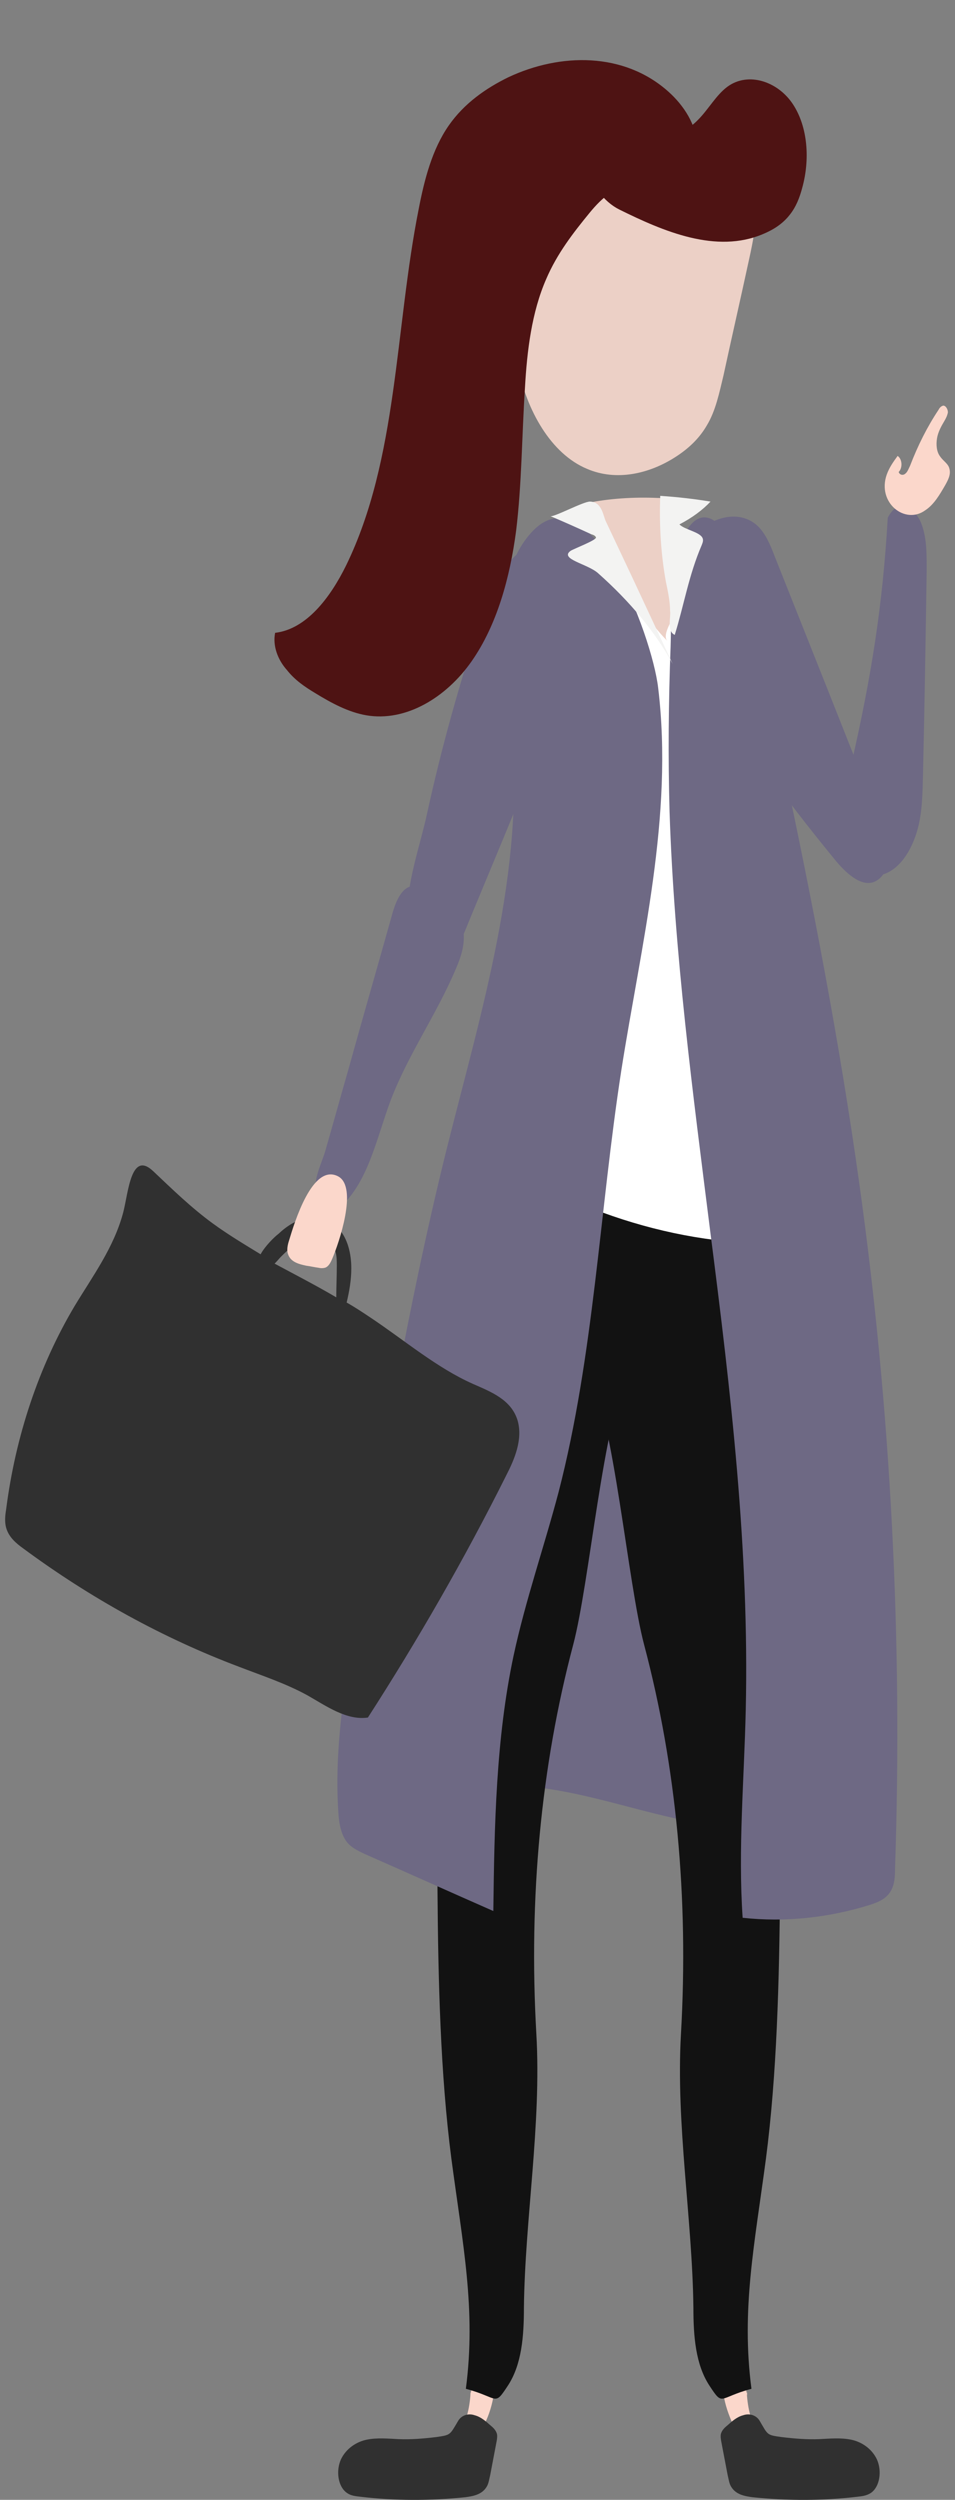
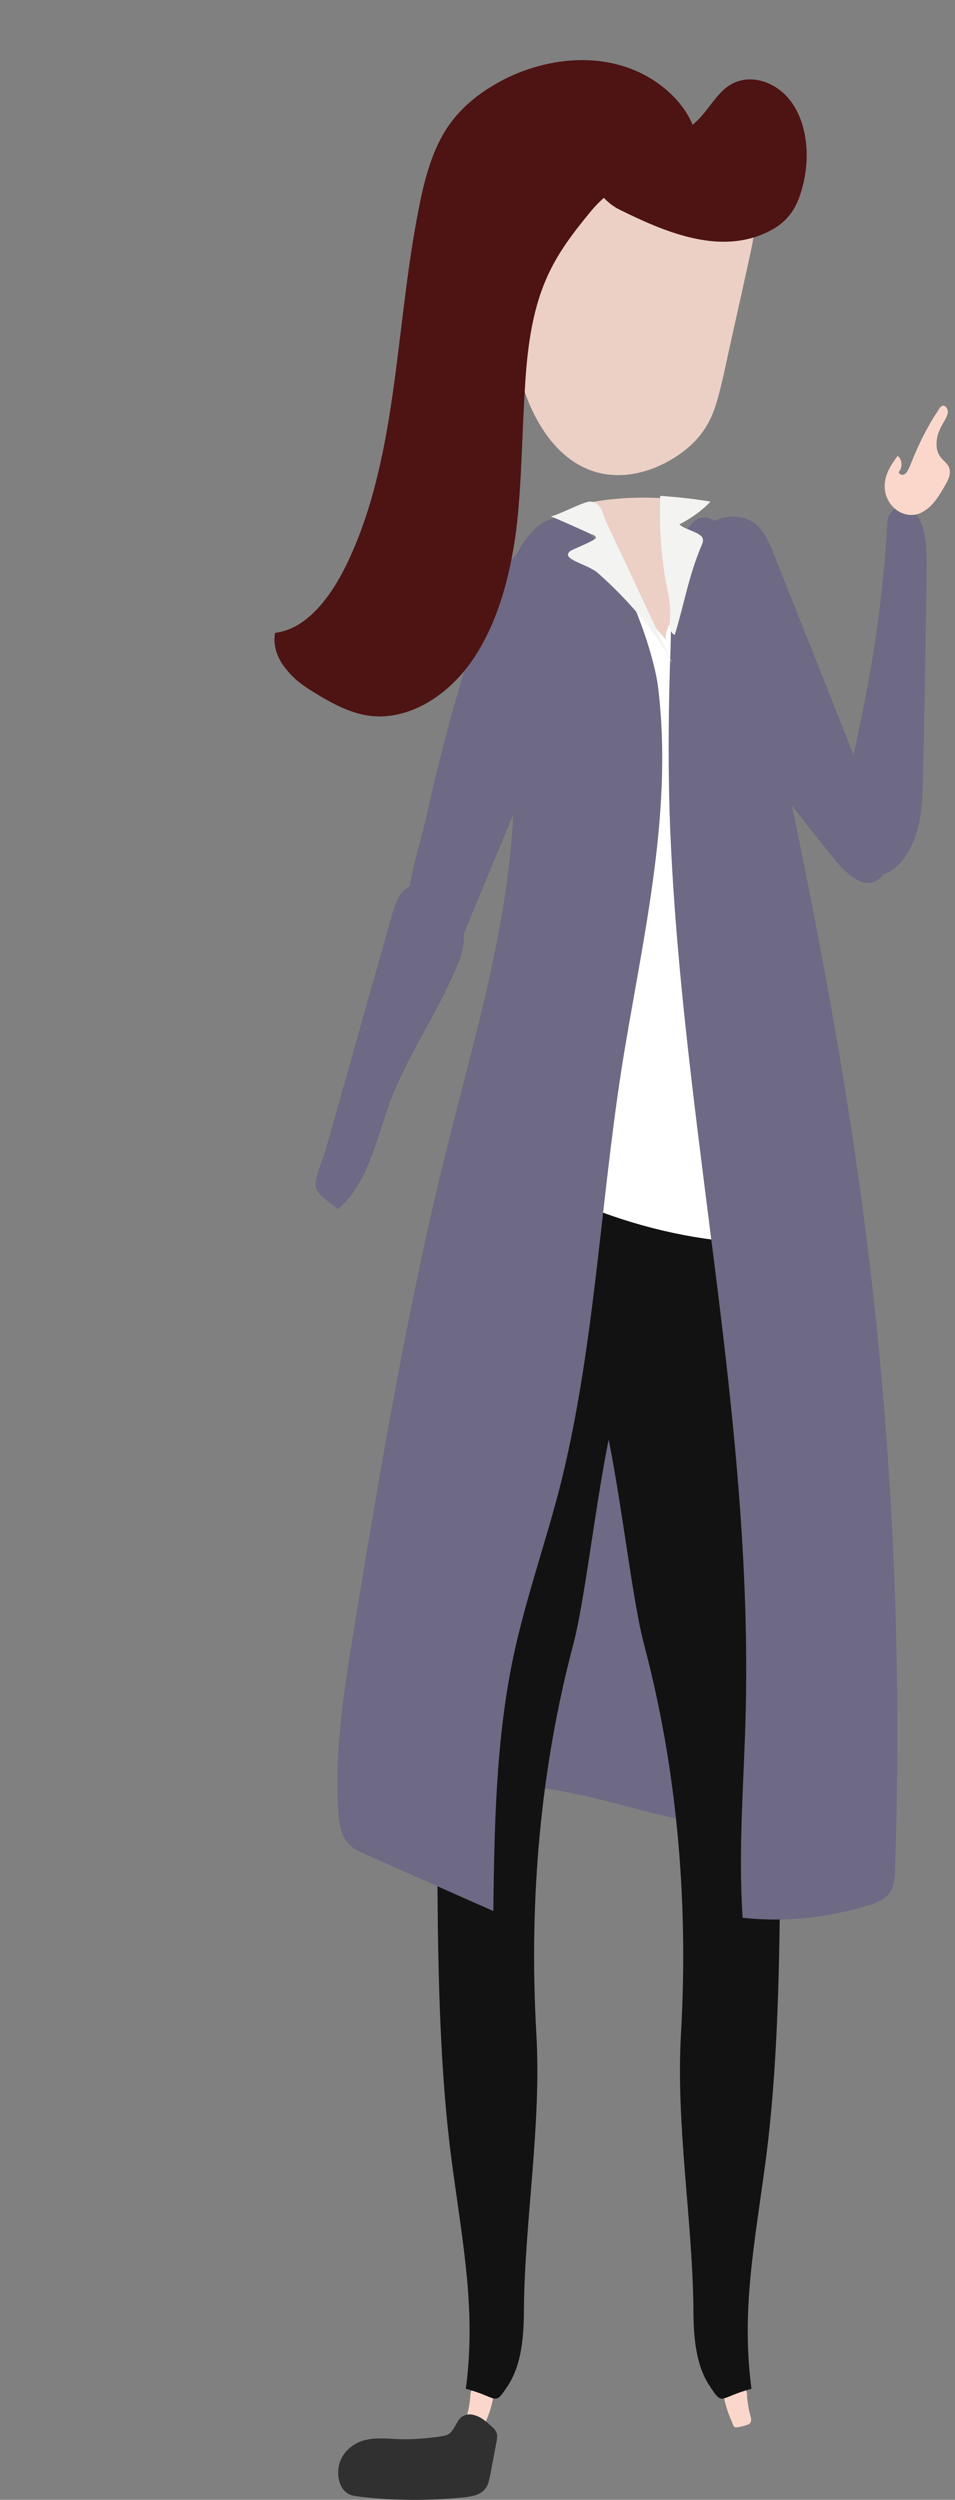
<svg xmlns="http://www.w3.org/2000/svg" id="Calque_1" data-name="Calque 1" viewBox="0 0 184.25 481.89">
  <rect x="0" y="0" width="184.25" height="481.89" fill="#808080" stroke="none" />
  <defs>
    <style>      .cls-1 {        fill: #ecd0c6;      }      .cls-1, .cls-2, .cls-3, .cls-4, .cls-5, .cls-6, .cls-7, .cls-8, .cls-9 {        stroke-width: 0px;      }      .cls-10 {        clip-path: url(#clippath);      }      .cls-2 {        fill: none;      }      .cls-3 {        fill: #6e6984;      }      .cls-4 {        fill: #4e1313;      }      .cls-11 {        clip-path: url(#clippath-1);      }      .cls-12 {        clip-path: url(#clippath-4);      }      .cls-13 {        clip-path: url(#clippath-3);      }      .cls-14 {        clip-path: url(#clippath-2);      }      .cls-15 {        clip-path: url(#clippath-7);      }      .cls-16 {        clip-path: url(#clippath-8);      }      .cls-17 {        clip-path: url(#clippath-6);      }      .cls-18 {        clip-path: url(#clippath-5);      }      .cls-19 {        clip-path: url(#clippath-9);      }      .cls-5 {        fill: #f3f3f2;      }      .cls-20 {        clip-path: url(#clippath-20);      }      .cls-21 {        clip-path: url(#clippath-21);      }      .cls-22 {        clip-path: url(#clippath-24);      }      .cls-23 {        clip-path: url(#clippath-23);      }      .cls-24 {        clip-path: url(#clippath-22);      }      .cls-25 {        clip-path: url(#clippath-14);      }      .cls-26 {        clip-path: url(#clippath-13);      }      .cls-27 {        clip-path: url(#clippath-12);      }      .cls-28 {        clip-path: url(#clippath-10);      }      .cls-29 {        clip-path: url(#clippath-15);      }      .cls-30 {        clip-path: url(#clippath-17);      }      .cls-31 {        clip-path: url(#clippath-16);      }      .cls-32 {        clip-path: url(#clippath-19);      }      .cls-33 {        clip-path: url(#clippath-11);      }      .cls-34 {        clip-path: url(#clippath-18);      }      .cls-6 {        fill: #303030;      }      .cls-7 {        fill: #fbd7cb;      }      .cls-8 {        fill: #121212;      }      .cls-9 {        fill: #fff;      }    </style>
    <clipPath id="clippath">
      <rect class="cls-2" x=".98" y="11.59" width="182.3" height="470.3" />
    </clipPath>
    <clipPath id="clippath-1">
      <rect class="cls-2" x=".98" y="11.59" width="182.3" height="470.3" />
    </clipPath>
    <clipPath id="clippath-2">
      <rect class="cls-2" x=".98" y="11.59" width="182.3" height="470.3" />
    </clipPath>
    <clipPath id="clippath-3">
      <rect class="cls-2" x=".98" y="11.59" width="182.3" height="470.3" />
    </clipPath>
    <clipPath id="clippath-4">
      <rect class="cls-2" x=".98" y="11.59" width="182.3" height="470.3" />
    </clipPath>
    <clipPath id="clippath-5">
      <rect class="cls-2" x=".98" y="11.59" width="182.3" height="470.3" />
    </clipPath>
    <clipPath id="clippath-6">
      <rect class="cls-2" x=".98" y="11.59" width="182.3" height="470.3" />
    </clipPath>
    <clipPath id="clippath-7">
      <rect class="cls-2" x=".98" y="11.59" width="182.3" height="470.3" />
    </clipPath>
    <clipPath id="clippath-8">
      <rect class="cls-2" x=".98" y="11.59" width="182.3" height="470.3" />
    </clipPath>
    <clipPath id="clippath-9">
      <rect class="cls-2" x=".98" y="11.59" width="182.3" height="470.3" />
    </clipPath>
    <clipPath id="clippath-10">
      <rect class="cls-2" x=".98" y="11.59" width="182.3" height="470.3" />
    </clipPath>
    <clipPath id="clippath-11">
      <rect class="cls-2" x=".98" y="11.59" width="182.3" height="470.3" />
    </clipPath>
    <clipPath id="clippath-12">
      <rect class="cls-2" x=".98" y="11.59" width="182.3" height="470.3" />
    </clipPath>
    <clipPath id="clippath-13">
      <rect class="cls-2" x=".98" y="11.59" width="182.3" height="470.3" />
    </clipPath>
    <clipPath id="clippath-14">
      <rect class="cls-2" x=".98" y="11.59" width="182.3" height="470.3" />
    </clipPath>
    <clipPath id="clippath-15">
-       <rect class="cls-2" x=".98" y="11.59" width="182.3" height="470.3" />
-     </clipPath>
+       </clipPath>
    <clipPath id="clippath-16">
      <rect class="cls-2" x=".98" y="11.59" width="182.3" height="470.3" />
    </clipPath>
    <clipPath id="clippath-17">
      <rect class="cls-2" x=".98" y="11.59" width="182.3" height="470.3" />
    </clipPath>
    <clipPath id="clippath-18">
      <rect class="cls-2" x=".98" y="11.59" width="182.3" height="470.3" />
    </clipPath>
    <clipPath id="clippath-19">
      <rect class="cls-2" x=".98" y="11.59" width="182.3" height="470.3" />
    </clipPath>
    <clipPath id="clippath-20">
      <rect class="cls-2" x=".98" y="11.59" width="182.3" height="470.3" />
    </clipPath>
    <clipPath id="clippath-21">
-       <rect class="cls-2" x=".98" y="11.59" width="182.3" height="470.3" />
-     </clipPath>
+       </clipPath>
    <clipPath id="clippath-22">
      <rect class="cls-2" x=".98" y="11.59" width="182.3" height="470.3" />
    </clipPath>
    <clipPath id="clippath-23">
      <rect class="cls-2" x=".98" y="11.59" width="182.3" height="470.3" />
    </clipPath>
    <clipPath id="clippath-24">
      <rect class="cls-2" x=".98" y="11.59" width="182.3" height="470.3" />
    </clipPath>
  </defs>
  <g class="cls-10">
    <path class="cls-3" d="M86.78,290.59c4.5-14.4,8.3-29.1,11.3-44,1.3-6.3,2.7-13.1,6.9-17.2,5.5-5.4,13.7-4.1,20.5-1.6,6.6,2.4,13.1,5.8,17.8,11.8,5.5,7.2,7.7,17.1,9,26.8,2.9,21.7,2.5,44.6.7,66.4-1.4,16-10.3,20.5-22.9,17.7-9.4-2.1-18.4-5.2-28-6.1-3.3-.3-6.7-.5-9.8-1.9-7.6-3.5-11.6-14-11.5-23.7,0-9.8,3.1-19,6-28.2" />
  </g>
  <g class="cls-11">
    <path class="cls-7" d="M144.18,461.79l-.1-.4c0-.3-.1-.5-.1-.8.1.4.2.8.2,1.2" />
  </g>
  <g class="cls-14">
    <path class="cls-7" d="M139.58,460.89c.1-.1.2-.2.3-.3,1.2-.7,2.4-1.4,3.7-1.4.1.5.2,1,.3,1.5l.2.7c.1,1.4.3,2.9.7,4.3.1.4.2.7.1,1.1-.1.4-.5.6-.9.7-.5.2-1.1.3-1.6.4-.2,0-.4.1-.6,0-.2-.1-.3-.3-.4-.6-.8-1.8-1.5-3.7-1.8-5.8-.1-.2-.1-.4,0-.6" />
  </g>
  <g class="cls-13">
    <path class="cls-8" d="M147.78,416.09c-2.2,16.6-4.8,29.1-2.8,44.4-6.4,1.7-5.4,3.5-8.1-.6-2.7-4.1-3.1-9.6-3.1-15-.2-17.2-3.4-35.3-2.4-52.8,1.5-26.3-.9-51.6-7.1-75-3.2-12.1-5.7-42.8-10.9-53.8-4.2-9.1-2.1-35.7,7.4-48.4,15.9-21.3,16.8,12.9,24.9,25.9,11.1,17.8,6.7,48.9,5.5,71.9-1.5,31.5.8,71.1-3.4,103.4" />
  </g>
  <g class="cls-12">
-     <path class="cls-6" d="M146.58,466.69c-.7-1.2-2.1-1.5-3.2-1.1-1.2.3-2.2,1.2-3.1,2-.5.4-1,.9-1.2,1.6-.1.5,0,1.1.1,1.6l1.2,6.3c.2.8.3,1.7.7,2.3.9,1.5,2.6,1.8,4.1,2,6.8.7,13.6.7,20.3-.1.9-.1,1.7-.2,2.5-.7,1.8-1.2,2.2-4.3,1.2-6.5-1-2.1-3-3.4-5-3.8s-4.1-.2-6.1-.1c-2.4.1-4.8-.1-7.3-.4-2.9-.4-2.6-.4-4.2-3.1" />
-   </g>
+     </g>
  <g class="cls-18">
    <path class="cls-7" d="M90.08,465.69c.4-1.4.6-2.8.7-4.3l.2-.7c.1-.5.2-1,.3-1.5,1.3,0,2.5.7,3.7,1.4.1.1.3.2.3.3.1.2.1.4,0,.6-.3,2-.9,4-1.8,5.8-.1.2-.2.5-.4.6s-.4.1-.6,0c-.5-.1-1.1-.2-1.6-.4-.4-.1-.8-.3-.9-.7-.1-.4,0-.8.1-1.1" />
  </g>
  <g class="cls-17">
-     <path class="cls-7" d="M90.88,460.59c0,.3-.1.5-.1.8l-.1.4c.1-.4.1-.8.2-1.2" />
-   </g>
+     </g>
  <g class="cls-15">
    <path class="cls-8" d="M87.08,416.09c2.2,16.6,4.8,29.1,2.8,44.4,6.4,1.7,5.4,3.5,8.1-.6,2.7-4.1,3.1-9.6,3.1-15,.2-17.2,3.4-35.3,2.4-52.8-1.5-26.3.9-51.6,7.1-75,3.2-12.1,5.7-42.8,10.9-53.8,4.2-9.1,2.1-35.7-7.4-48.4-15.9-21.3-16.8,12.9-24.9,25.9-11.1,17.8-6.7,48.9-5.5,71.9,1.6,31.5-.8,71.1,3.4,103.4" />
  </g>
  <g class="cls-16">
    <path class="cls-6" d="M88.38,466.69c.7-1.2,2.1-1.5,3.2-1.1,1.2.3,2.2,1.2,3.1,2,.5.4,1,.9,1.2,1.6.1.5,0,1.1-.1,1.6-.4,2.1-.8,4.2-1.2,6.3-.2.8-.3,1.7-.7,2.3-.9,1.5-2.6,1.8-4.1,2-6.8.7-13.6.7-20.3-.1-.9-.1-1.8-.2-2.5-.7-1.8-1.2-2.2-4.3-1.2-6.5,1-2.1,3-3.4,5-3.8s4.1-.2,6.1-.1c2.4.1,4.8-.1,7.3-.4,2.8-.4,2.6-.4,4.2-3.1" />
  </g>
  <g class="cls-19">
    <path class="cls-9" d="M105.78,207.39c2.1-27.9,3.3-55.9,3.7-83.9.1-6,.6-13,5-16.1,1.9-1.4,4.3-1.6,6.6-1.7,3.9-.1,7.9.1,11.8.6,2.8.4,5.7,1,7.9,3.1,2.8,2.6,3.9,6.9,4.8,11,8,35.7,11.5,72.9,10.3,109.9-.1,2-.2,4.1-1,5.8-1.7,3.3-5.6,3.7-8.8,3.6-10.8-.4-21.5-2.7-31.8-6.7-3-1.2-8.2-2.1-9.7-5.9-1.8-4.3.8-15,1.2-19.7" />
  </g>
  <g class="cls-28">
    <path class="cls-3" d="M146.28,101.49c1.5,1.5,2.4,3.7,3.2,5.8,6.8,17.1,13.6,34.1,20.3,51.2,1.5,3.7,2.6,9-.4,11.1-2.6,1.9-5.8-.9-8-3.5-10.5-12.8-20.6-26.2-27.8-41.9-2.3-5-4.2-12.7-1.6-18.2,2.6-5.4,10-8.7,14.3-4.5" />
  </g>
  <g class="cls-33">
    <path class="cls-3" d="M164.28,147.19c3.8-16.7,6-30.2,7-47.4,2.2-4.2,5.4-1.7,6.5,1.2s1,6.2,1,9.4c-.2,12.9-.4,25.8-.7,38.7-.1,3.8-.1,7.7-1.2,11.3-1.1,3.6-3.2,7-6.3,8.1-12.3,4.3-7.8-15-6.3-21.3" />
  </g>
  <g class="cls-27">
    <path class="cls-7" d="M171.08,91.49c.5-1.4,1.3-2.5,2.1-3.6.9.6,1,2.3.2,3.1.2.6.9.7,1.3.3.4-.3.6-.9.9-1.5,1.5-3.9,3.3-7.5,5.5-10.8.2-.4.5-.7.9-.8.5,0,.9.7.9,1.3-.1.6-.4,1.2-.7,1.7-.6,1-1.2,2.1-1.4,3.3-.2,1.2-.1,2.6.6,3.5.6.9,1.6,1.4,1.8,2.4.3,1.1-.3,2.2-.8,3.1-1.1,1.9-2.2,3.8-3.9,4.9-3.9,2.8-9.3-1.5-7.4-6.9" />
  </g>
  <g class="cls-26">
    <path class="cls-3" d="M129.38,124.69c.2-6.2-.3-16.9,3-22.3,3.6-6,7.9-.7,9.9,4.7,4.5,12.1,6.1,27.3,8.8,40.1,5.7,26.8,10.9,53.7,14.7,80.9,6.1,43.6,8.4,88,6.9,132.2,0,1.5-.1,3-.8,4.2-.9,1.6-2.5,2.2-4,2.7-8,2.5-16.4,3.4-24.6,2.5-.9-13.3.3-26.7.6-40.1.7-30.8-2.9-61.4-6.8-91.8-3.4-27-7-54-7.9-81.3-.3-10.6-.2-21.3.2-31.8" />
  </g>
  <g class="cls-25">
    <path class="cls-3" d="M68.28,314.09c5.1-31,10.3-61.9,17.8-92.2,6.7-26.8,15.3-54.1,12.6-81.8-.6-6.5-1.9-12.9-1.8-19.5,0-6.5,1.5-13.4,5.6-17.9,11.2-12.4,23.3,19.6,24.5,29.9,3,24.8-3.3,49.5-7.1,73.7-4.2,27.1-5.3,55-12.1,81.3-2.8,10.6-6.4,20.9-8.7,31.6-3.4,16-3.7,32.7-3.9,49.2-8.2-3.6-16.4-7.3-24.6-10.9-1.5-.7-3.1-1.4-4-2.9s-1.2-3.4-1.3-5.2c-.8-11.8,1.1-23.6,3-35.3" />
  </g>
  <g class="cls-29">
    <path class="cls-6" d="M64.88,250.09v-.1c0-2,.1-3.9.1-5.9,0-.9,0-1.8-.2-2.6-.7-2.4-3.1-3.4-5.2-2.9s-3.8,2.1-5.4,3.7c-.3.3-.7.8-1.2,1.3,3.9,2.1,8,4.2,11.9,6.5M97.68,284.39c-8.1,16.2-17.1,31.8-26.7,46.7-4.1.6-8-2.2-11.7-4.3-4.2-2.3-8.8-3.8-13.2-5.5-14.6-5.5-28.6-13.2-41.6-22.8-1.4-1-2.8-2.2-3.3-4-.3-1.1-.2-2.3,0-3.5,1.8-14.1,6.3-27.6,13.2-39.2,3.5-5.8,7.6-11.3,9.4-18.1,1-3.9,1.5-12,5.8-7.9,3.7,3.5,7.3,7,11.4,10,3,2.2,6.2,4.1,9.3,6,.8-1.5,2.6-3.3,3.4-3.9,1.7-1.6,3.6-2.8,5.7-3.1,2.1-.3,4.4.3,5.9,2,1.8,1.9,2.5,4.9,2.5,7.7,0,2.3-.4,4.5-.9,6.6,1.6.9,3.1,1.9,4.6,2.9,6.6,4.4,12.8,9.7,19.8,12.8,3.4,1.5,7.4,3,8.6,7.1,1,3.6-.6,7.4-2.2,10.5" />
  </g>
  <g class="cls-31">
    <path class="cls-1" d="M128.78,123.59c-8.2-8.3-9.4-17.9-15.6-26.6,4.3-.9,9.1-1.2,13.7-1,.3,0,.7,0,1,.2.3.1.4.4.5.6,1.8,4.9,2.3,9.9,1.6,14.8-.3,2.2.2,4.3.1,6.5-.1,1.2-2.5,4.3-1.3,5.5" />
  </g>
  <g class="cls-30">
    <path class="cls-5" d="M128.48,112.19c-1-5.5-1.3-11.1-1.1-16.6,3.3.2,6.6.6,9.7,1.1-1.5,1.6-3.5,3.1-6,4.4,1,1,3.7,1.4,4.4,2.5.3.5.1,1-.1,1.5-2.5,5.8-3.4,11.5-5.2,17.3-1.6-.7-.7-3.5-.9-4.6,0-1.8-.4-3.7-.8-5.6" />
  </g>
  <g class="cls-34">
    <path class="cls-5" d="M110.08,106.19c.6-.4,5.1-2.1,4.9-2.6-.1-.3-.5-.5-.9-.6-2.6-1.2-5.3-2.4-7.9-3.5.6.3,6.5-2.9,7.7-2.8,2.3.1,2.5,2.8,3,3.8,1.7,3.6,3.4,7.2,5.1,10.8,2.6,5.6,5.2,11.1,7.8,16.7-3.3-6.1-8.2-12-14.4-17.5-2-1.8-7.5-2.7-5.3-4.3" />
  </g>
  <g class="cls-32">
    <path class="cls-3" d="M92.78,119.29c2.2-6.4,5.5-13.6,11.2-14.5.7-.1,1.5-.1,2.1.4s.9,1.2,1.1,2c2.6,7.7,2.4,16.5.7,24.6s-4.8,15.6-8,23.1c-3.8,9.3-7.7,18.5-11.5,27.8-3.7-1-9.3-.6-9.7-5.9-.5-5.9,2.5-14.2,3.7-19.9,2.8-12.8,6.3-25.3,10.4-37.6" />
  </g>
  <g class="cls-20">
    <path class="cls-3" d="M75.68,176.19c.7-2.5,1.9-5.4,4.2-5.4.9,0,1.7.5,2.5.9,3,1.8,6.3,4,7,7.7.4,2.5-.4,5-1.4,7.3-3.7,8.8-9.2,16.5-12.6,25.4-2.8,7.5-4.4,16.2-10.2,21-1.1-1-3.8-2.6-4.2-4.1-.5-1.7,1.4-5.6,1.8-7.2,1.5-5.2,2.9-10.3,4.4-15.5,2.8-10.1,5.7-20.1,8.5-30.1" />
  </g>
  <g class="cls-21">
    <path class="cls-7" d="M55.78,239.09c-.3.9-.5,1.9-.2,2.7.5,1.5,2.1,1.9,3.5,2.2.8.1,1.6.3,2.4.4.4.1.8.1,1.2,0,.7-.2,1.1-1,1.4-1.7,1.3-3,5-13.8,1.2-15.9-5-2.7-8.5,9-9.5,12.3" />
  </g>
  <g class="cls-24">
    <path class="cls-1" d="M99.88,70.49c1.7,8.6,6.4,17,13.4,19.9,5.6,2.4,12,1,17.2-2.4,2.3-1.5,4.4-3.4,5.9-6,1.7-2.8,2.4-6.3,3.2-9.6,1.6-7.4,3.3-14.8,4.9-22.2.9-4.1,1.8-8.3.9-12.4-.9-4.4-3.8-7.8-7.2-9.8s-7.2-2.6-11-2.7c-4.9-.2-9.9.4-14.7,1.8-3.2.9-6.4,2.2-8.9,4.7-4.2,4.2-4.2,9.3-4.2,15.2-.2,8.1-1.1,15.7.5,23.5" />
  </g>
  <g class="cls-23">
    <path class="cls-4" d="M123.38,26.49c4,1,8.3-.3,11.3-3.4,2-2,3.5-4.8,5.7-6.4,4-2.9,9.7-1,12.6,3.4,2.9,4.4,3.3,10.7,1.8,16.1-.5,1.9-1.2,3.7-2.4,5.2-1.4,1.8-3.2,2.9-5.1,3.7-9.1,3.9-19.3-.5-27.8-4.7-3-1.5-5.7-4.9-6-9-.4-7.8,5.8-5.9,9.9-4.9" />
  </g>
  <g class="cls-22">
    <path class="cls-4" d="M53.08,121.99c6-.7,10.6-6.7,13.7-13,10-20.5,9.4-45.6,14-68.7,1.1-5.7,2.6-11.5,5.8-16.1,3-4.3,7.2-7.2,11.5-9.3,10-4.7,22.3-4.9,30.9,2.8,2.9,2.6,5.4,6.3,5.6,10.6.2,4.3-2.6,8.9-6.2,8.8l-6.1-.7c-3.1-1.1-6.2,1.8-8.5,4.6-3.2,3.9-6.3,7.9-8.4,12.8-2.8,6.4-3.7,13.8-4.1,21-.6,9.2-.6,18.4-1.7,27.5-1.2,9.1-3.7,18.2-8.6,25.2-4.9,7-12.7,11.7-20.3,10.4-3.5-.6-6.8-2.4-9.9-4.3-2-1.2-3.9-2.5-5.4-4.4-1.8-2-2.8-4.7-2.3-7.2" />
  </g>
</svg>